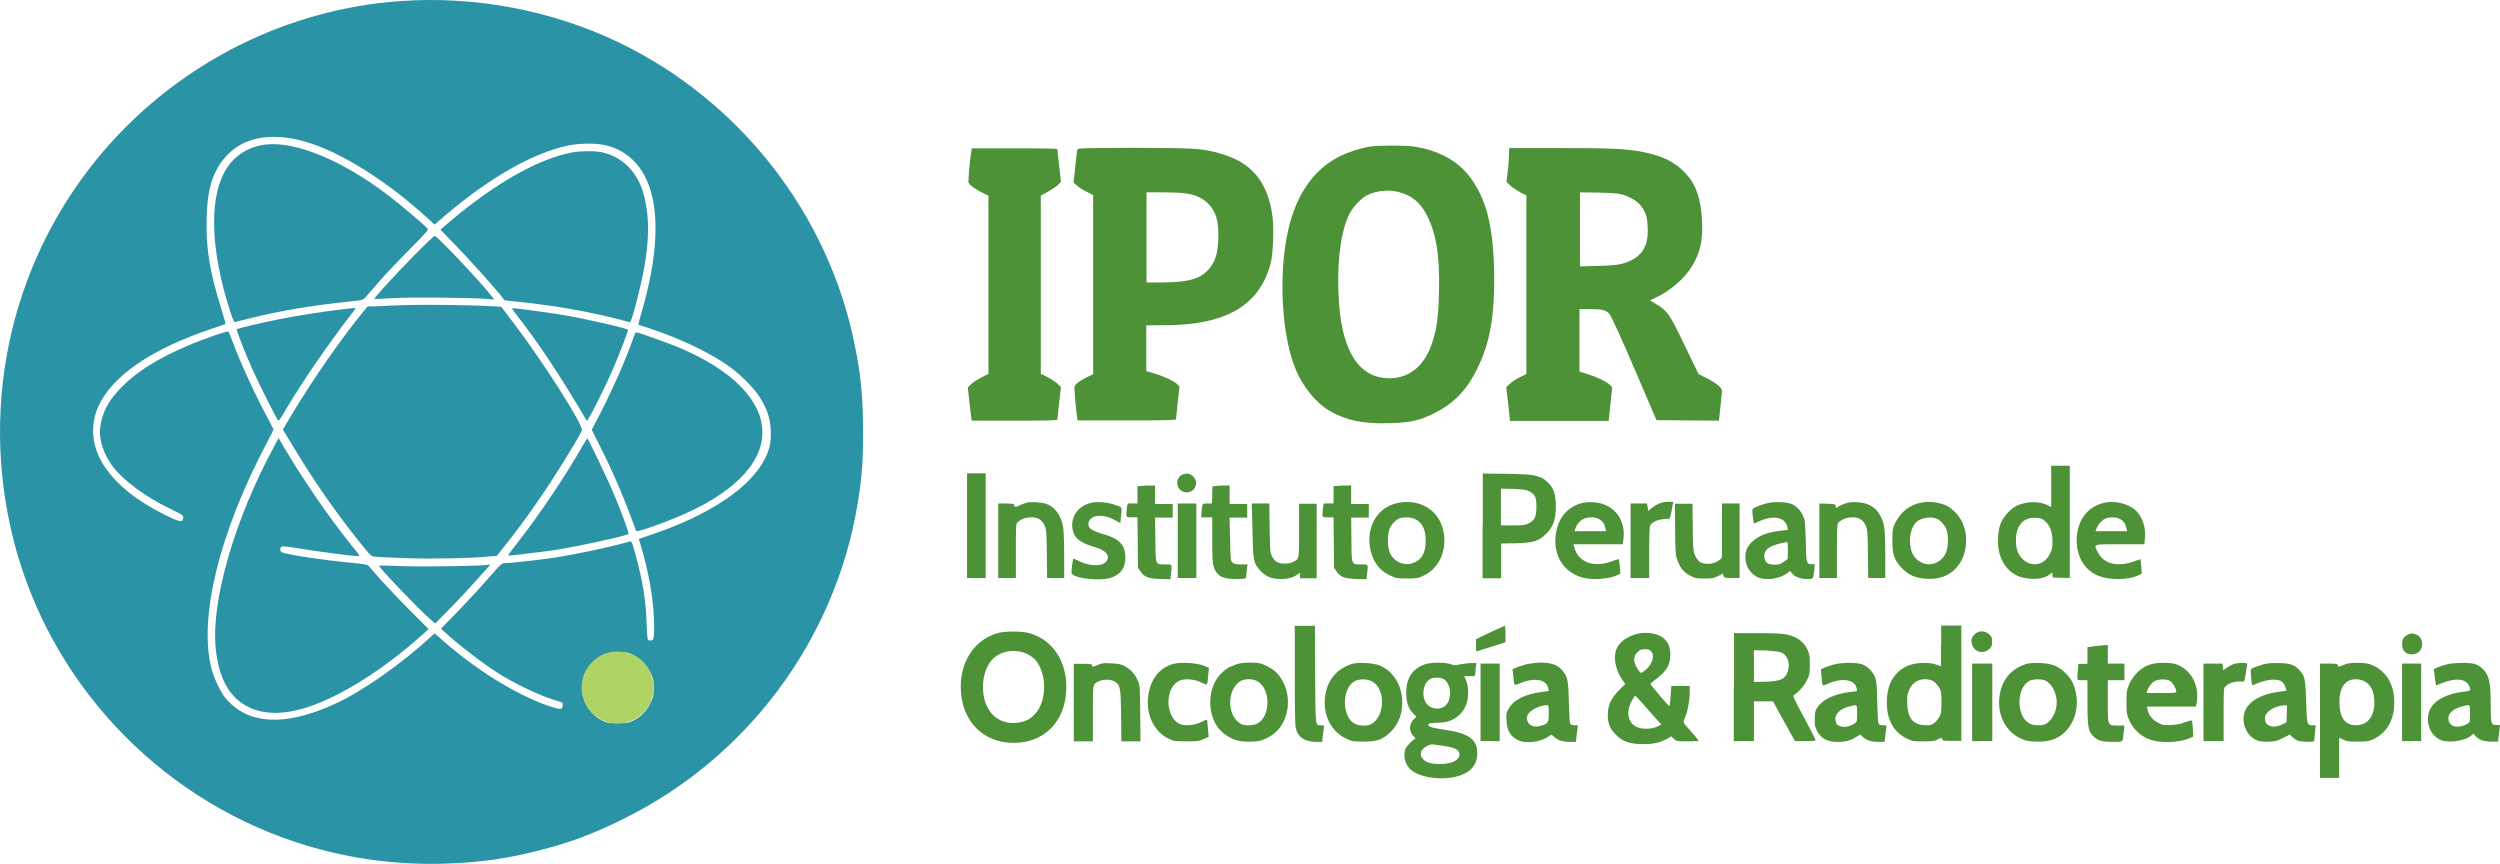
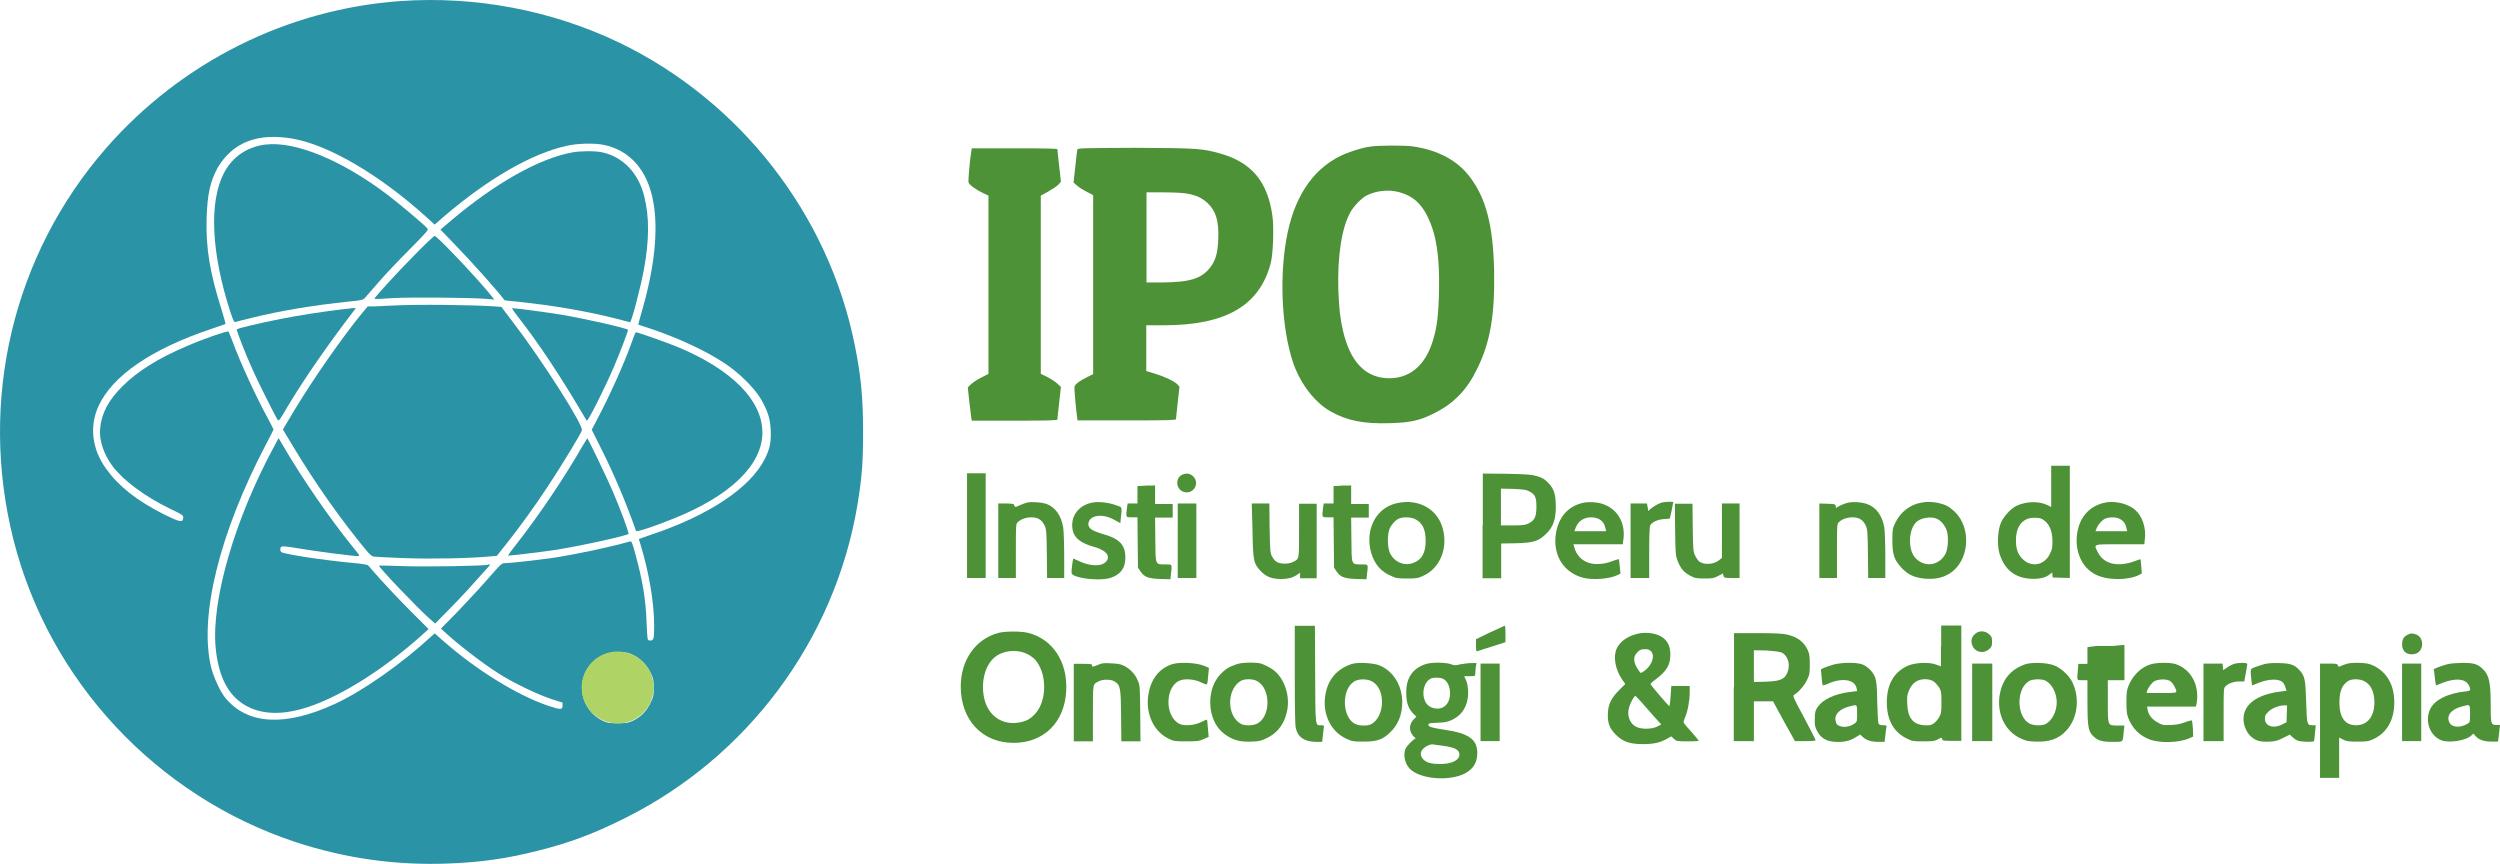
<svg xmlns="http://www.w3.org/2000/svg" xmlns:ns1="http://sodipodi.sourceforge.net/DTD/sodipodi-0.dtd" id="Capa_1" x="0px" y="0px" viewBox="0 0 993.178 343.185" xml:space="preserve" ns1:docname="89890c58fba0aac0ec0bcfe15ae24fa8.svg" width="993.178" height="343.185">
  <defs id="defs129" />
  <style type="text/css" id="style2"> .st0{fill:#2B93A6;} .st1{fill:#4D9237;} .st2{fill:#B0D366;} </style>
  <g id="g124" transform="translate(-21.422,-18.779)">
    <path class="st0" d="M 180.5,19.2 C 135.6,22.4 93.5,43.4 63.6,77.6 26.5,120.1 12.8,178 26.8,233.3 c 14.2,56.1 56.8,101.7 112,120 20.1,6.6 40.4,9.4 61.5,8.5 12.5,-0.5 22.8,-2 34.6,-5 12.5,-3.1 22.2,-6.7 34.4,-12.8 48.9,-24.2 83.6,-70.7 92.7,-124.3 1.8,-10.9 2.3,-16.8 2.3,-28.9 0,-13.9 -0.8,-22.6 -3.3,-34.9 -10.4,-52 -45.5,-97 -93.6,-120.2 -26.7,-12.8 -57,-18.6 -86.9,-16.5 z m -42.6,54.7 c 14.3,2.6 34.3,14.3 52.9,31.1 l 3.3,3 3.9,-3.4 c 17.7,-15.1 34.9,-24.9 48.6,-27.9 4.5,-1 10.8,-1.1 14.5,-0.4 10.6,2.1 17.7,10.2 19.9,22.9 2,11.3 0.4,26.1 -4.6,43.3 -0.8,2.8 -1.4,5.1 -1.4,5.2 0,0.1 2.2,0.8 4.7,1.6 11.1,3.7 22,8.8 29.3,13.6 5.9,3.8 12.1,10 14.7,14.4 2.7,4.7 3.7,7.7 3.9,12.4 0.2,4.7 -0.3,7.3 -2.3,11.3 -5.7,11.5 -22.3,22.6 -45.5,30.3 l -4.6,1.6 0.5,1.6 c 3.5,11.4 5.6,23.4 5.6,33.1 0,5.2 -0.2,5.8 -1.9,5.6 -0.8,-0.1 -0.8,-0.2 -1.1,-6.7 -0.3,-9.6 -1.6,-17.2 -4.6,-28.1 -1.2,-4.4 -1.4,-4.7 -2.1,-4.5 -8.1,2.3 -20.9,5 -29.8,6.4 -6.2,0.9 -17.6,2.2 -19.6,2.2 -1.5,0 -1.5,0 -7.2,6.5 -3.1,3.6 -8.6,9.4 -12,13 l -6.4,6.5 1.3,1.2 c 4.9,4.6 14.8,12.3 21.4,16.5 5.7,3.7 15.7,8.5 21.2,10.3 l 4.4,1.4 v 1.2 c 0,1.7 -0.8,1.7 -5.6,0.1 C 226.9,295 210.7,285 197.4,273.3 l -3.3,-2.9 -1,0.9 c -12.1,11.2 -27.8,22.2 -38.8,27.2 -19.6,9 -34.5,8.2 -43.3,-2.4 -2,-2.4 -4.5,-7.8 -5.6,-11.8 -5.1,-20.2 3.1,-53.6 21.8,-89.2 1.6,-3 2.9,-5.6 2.9,-5.7 0,-0.1 -1,-2 -2.1,-4.1 -4.8,-8.8 -11.2,-22.6 -14.2,-30.9 -0.8,-2 -1.5,-3.8 -1.6,-3.9 -0.4,-0.4 -10.2,3 -16.6,5.8 -11.3,4.8 -19.6,10 -25.5,15.9 -5.6,5.6 -8.3,10.6 -8.9,16.8 -0.5,4.6 1.5,10.5 5.1,15.2 4.2,5.5 12.8,11.9 22.5,16.6 5.4,2.6 5.5,2.7 5.4,3.8 -0.2,1.9 -1.4,1.6 -7.5,-1.4 C 75.6,217.6 68.5,211.9 63.5,204.9 57.9,197.1 56.9,188 60.6,180 c 5.6,-12 20.9,-22.5 44.6,-30.5 3.1,-1.1 5.7,-2 5.8,-2 0.1,-0.1 -0.6,-2.5 -1.5,-5.5 -4.7,-14.9 -6.3,-24.4 -6,-36.3 0.3,-9.8 1.4,-14.8 4.4,-20.3 6,-10.1 15.9,-14 30,-11.5 z M 273,279 c 2.9,1.4 5.4,4 6.9,7.1 1.1,2.2 1.2,2.8 1.2,5.9 0,3.3 -0.1,3.7 -1.4,6.3 -1.6,3.2 -3.7,5.3 -6.8,6.8 -1.8,0.8 -2.4,1 -6,1 -3.7,0 -4.2,-0.1 -6.1,-1 -8.9,-4.4 -11,-16.2 -4,-23.1 3.1,-3.1 6.1,-4.2 10.7,-4.1 2.8,0 3.7,0.2 5.5,1.1 z" id="path4" />
    <path class="st0" d="m 126.9,76.2 c -7.3,0.9 -13.2,4.9 -16.5,11.3 -6,11.5 -5.1,31.7 2.6,55.4 1.1,3.2 1.4,3.9 1.9,3.8 0.3,-0.1 3.3,-0.9 6.7,-1.7 11.3,-2.8 24.7,-5 38.2,-6.4 5.5,-0.5 5.9,-0.7 6.7,-1.6 0.5,-0.5 2.9,-3.4 5.5,-6.3 2.5,-2.9 8,-8.7 12.2,-12.9 7.3,-7.4 7.6,-7.7 6.9,-8.4 -1.2,-1.4 -11.2,-9.8 -15.4,-13 C 157.4,82.5 138.9,74.8 126.9,76.2 Z" id="path6" />
    <path class="st0" d="m 248.9,79.3 c -13.3,2.4 -30.8,12.3 -48.4,27.2 l -4.1,3.5 5.7,5.9 c 6.8,7 17.6,19.1 19.7,22.1 0,0.1 2.3,0.4 4.9,0.6 14.7,1.5 28.8,4 40,6.9 2.7,0.7 4.9,1.3 5,1.3 0.6,0 4.2,-13.8 5.5,-20.8 2.2,-11.9 2.2,-20.9 0.2,-29.1 -2.3,-9.4 -8.5,-15.8 -16.7,-17.6 -2.8,-0.6 -8.3,-0.6 -11.8,0 z" id="path8" />
    <path class="st0" d="m 186,120.2 c -7.1,7.2 -16.1,17 -15.8,17.3 0.1,0.1 3.4,0 7.4,-0.3 7.2,-0.4 30.1,-0.2 36.9,0.3 l 3.3,0.3 -1.1,-1.4 c -4.7,-6 -21.6,-23.9 -22.6,-23.9 -0.2,-0.1 -3.9,3.4 -8.1,7.7 z" id="path10" />
    <path class="st0" d="m 176.5,140.2 c -2.4,0.1 -5.4,0.3 -6.7,0.3 h -2.3 l -2,2.4 c -7.7,9.3 -19.8,26.6 -27.4,39.3 l -4.3,7.2 4.1,6.8 c 8.7,14.5 18.9,29 29.1,41.3 1.3,1.6 2.2,2.3 2.9,2.4 0.6,0.1 6.1,0.4 12.1,0.6 10.5,0.4 26.6,0.1 34.3,-0.7 l 2.5,-0.2 3.9,-4.9 c 5.6,-7.1 10.8,-14.3 16.3,-22.6 5.3,-8 13.3,-21.1 13.6,-22.4 0.5,-2.2 -15.8,-27.8 -27.6,-43.2 l -4.4,-5.8 -2.5,-0.2 c -9.2,-0.6 -31.1,-0.9 -41.6,-0.3 z" id="path12" />
    <path class="st0" d="m 157.1,141.7 c -8.3,1 -17.1,2.4 -24.3,3.8 -8.1,1.6 -16.8,3.7 -17.3,4.1 -0.3,0.2 3.4,9.7 6.3,16.1 2,4.6 9.1,18.6 9.8,19.7 0.6,0.8 0.7,0.7 3.9,-4.8 6.6,-11.1 16.1,-24.8 26.6,-38.5 l 0.7,-0.9 h -1.6 c -0.8,0.2 -2.7,0.3 -4.1,0.5 z" id="path14" />
    <path class="st0" d="m 227.1,144.5 c 8.3,10.6 16.7,23.2 27.4,41.4 0.4,0.6 7.3,-13.1 10.9,-21.6 2.4,-5.6 5.7,-14.3 5.5,-14.5 -0.7,-0.7 -17.5,-4.5 -26.5,-6 -5.4,-0.9 -18.1,-2.6 -19.5,-2.6 -0.2,0.1 0.8,1.5 2.2,3.3 z" id="path16" />
    <path class="st0" d="m 273.8,151.1 c -0.1,0.1 -0.9,2.2 -1.7,4.5 -3.2,8.7 -8.6,20.6 -13.3,29.5 l -2.3,4.4 4.1,8.2 c 5.1,10.2 9.7,21.2 13.5,32 0.2,0.5 6.7,-1.6 14.4,-4.7 23,-9.1 35.8,-21.5 35.8,-34.4 0,-12.6 -11.8,-24.7 -33,-33.7 -3.5,-1.5 -16.4,-6.1 -17.1,-6.1 -0.1,0 -0.3,0.1 -0.4,0.3 z" id="path18" />
    <path class="st0" d="m 130.5,195.8 c -15.8,29.1 -25.2,61.4 -23.4,80.4 1,10.1 4.2,17.3 9.7,21.4 6.1,4.6 14.2,5.6 24.2,2.9 13.7,-3.7 32.4,-15.2 48.9,-30.2 l 1.8,-1.6 -7.3,-7.3 c -4,-4 -9.3,-9.6 -11.8,-12.4 -2.5,-2.8 -4.7,-5.3 -4.9,-5.6 -0.2,-0.3 -2.9,-0.7 -6.3,-1 -11.9,-1.1 -27.3,-3.5 -28.2,-4.3 -0.6,-0.5 -0.6,-1.6 0,-2.1 0.4,-0.3 2,-0.2 7.2,0.7 6.6,1.1 21.1,3 23.1,3 1,0 1,-0.1 -1.9,-3.6 -9.4,-11.6 -20.4,-27.6 -28.4,-41.4 l -1.1,-1.9 z" id="path20" />
    <path class="st0" d="m 252.7,196.2 c -6.9,12.1 -17.3,27.5 -26,38.6 -2,2.5 -3.5,4.6 -3.5,4.7 0.2,0.1 11.6,-1.2 17.8,-2.1 9.5,-1.4 29.1,-5.7 30.1,-6.5 0.3,-0.3 -3.1,-9.7 -6.5,-17.5 -2.2,-5.1 -9.4,-20 -9.8,-20.5 -0.1,0 -1,1.5 -2.1,3.3 z" id="path22" />
    <path class="st0" d="m 215.4,243.1 c -0.5,0.5 -24.1,0.9 -33.2,0.6 -5.5,-0.2 -10.1,-0.3 -10.2,-0.2 -0.4,0.4 15.1,16.6 19.8,20.8 l 2.5,2.2 5.9,-6 c 4.9,-5 8.1,-8.5 15.4,-16.7 0.4,-0.4 0.5,-0.8 0.3,-0.8 -0.2,0 -0.4,0 -0.5,0.1 z" id="path24" />
    <path class="st1" d="m 565.9,77 c -3.7,0.5 -8.6,2.1 -12.1,3.8 -11.3,5.6 -18.6,16.9 -21.4,33.3 -3,17.3 -1.4,38.8 3.7,51.3 3,7.2 8.2,13.6 13.9,16.8 6.5,3.7 13.1,5 23.3,4.7 8.4,-0.2 12.1,-1 18.2,-4.1 7.5,-3.8 12.8,-9.2 16.8,-17.6 5.2,-10.5 7,-21.4 6.7,-38.9 -0.4,-17.9 -3.2,-28.8 -9.7,-37.3 -5,-6.6 -12.8,-10.7 -22.9,-12.1 -3.3,-0.4 -13.3,-0.4 -16.5,0.1 z m 11.3,18.1 c 5.3,1.4 8.7,4.3 11.4,9.8 3.4,7 4.8,15.5 4.5,29.5 -0.2,9.5 -0.8,14.6 -2.5,19.9 -3.1,10.1 -9.7,15.3 -18.6,14.7 -8.5,-0.6 -14.2,-6.8 -17,-18.6 -1.2,-5.2 -1.6,-8.9 -1.9,-16.6 -0.4,-13.3 1.4,-24.9 4.9,-30.9 1.4,-2.4 4.4,-5.5 6.4,-6.5 3.8,-1.9 8.7,-2.4 12.8,-1.3 z" id="path26" />
    <path class="st1" d="m 407.3,78.9 c -0.6,3.4 -1.3,11.7 -1.1,12.4 0.3,0.9 3,2.9 5.8,4.2 l 2.1,1 v 35.4 35.4 l -2.9,1.5 c -1.6,0.8 -3.4,2 -4.1,2.7 l -1.2,1.2 0.6,5.6 c 0.4,3.1 0.7,6 0.8,6.6 l 0.2,1 h 17 c 13.3,0 17,-0.1 17,-0.5 0,-0.2 0.3,-3.3 0.7,-6.7 l 0.7,-6.2 -1.5,-1.4 c -0.8,-0.7 -2.6,-1.9 -4,-2.6 l -2.5,-1.2 V 132 96.5 l 2.9,-1.6 c 1.6,-0.9 3.4,-2.1 4,-2.7 l 1.1,-1.2 -0.7,-6.2 c -0.4,-3.4 -0.7,-6.4 -0.7,-6.7 0,-0.3 -3.7,-0.4 -17,-0.4 h -17 z" id="path28" />
    <path class="st1" d="m 449.4,78.3 c -0.1,0.4 -0.5,3.4 -0.8,6.8 l -0.7,6.2 1.4,1.2 c 0.7,0.7 2.5,1.8 3.9,2.5 l 2.5,1.3 v 35.5 35.6 l -2.4,1.2 c -3,1.5 -4.8,2.8 -5,3.8 -0.2,0.6 0.7,10.5 1.1,12.6 l 0.1,0.8 H 469 c 15.4,0 19.6,-0.1 19.6,-0.5 0,-0.2 0.3,-3.2 0.7,-6.7 l 0.7,-6.2 -0.8,-0.9 c -1.1,-1.2 -5.1,-3.1 -9,-4.3 l -3.4,-1 v -9.1 -9.1 h 6.9 c 24.6,0 38,-7.7 42.5,-24.5 1,-3.5 1.4,-14.5 0.7,-19.1 -1.9,-13.5 -8.3,-21.1 -20.6,-24.6 -7.1,-2 -8.8,-2.2 -33.8,-2.3 -22,0.1 -23,0.1 -23.1,0.8 z m 43.7,17.4 c 3.7,0.7 5.8,1.7 8,3.7 3.4,3.2 4.6,7.2 4.3,14.5 -0.2,5.4 -1.1,8.4 -3.1,11 -3.5,4.6 -8.1,6 -19.4,6.1 h -6 V 113.1 95.2 h 6.7 c 4.3,0 7.7,0.2 9.5,0.5 z" id="path30" />
-     <path class="st1" d="m 620.7,84.3 -0.8,6.7 1.5,1.5 c 0.9,0.8 2.7,2 4,2.7 l 2.4,1.2 v 35.5 35.5 l -2.5,1.2 c -1.4,0.6 -3.1,1.8 -4,2.6 l -1.5,1.4 0.8,6.7 0.7,6.7 h 19.6 19.6 l 0.7,-6.7 0.7,-6.7 -1,-1 c -1.4,-1.3 -5,-3 -8.8,-4.2 l -3.2,-1 V 154 141.6 h 4.4 c 5,0 6.4,0.4 7.8,2.3 0.5,0.7 4.9,10.3 9.7,21.5 l 8.7,20.3 12.4,0.1 12.4,0.1 0.6,-5.6 c 0.4,-3.1 0.6,-6 0.6,-6.4 0,-1.1 -2.7,-3.3 -6.3,-5 l -3,-1.5 -5.5,-11.4 c -6.1,-12.7 -6.8,-13.7 -11.5,-16.5 l -2.3,-1.4 2.1,-1 c 6,-2.7 11.9,-7.9 14.8,-12.9 3.1,-5.4 4.1,-9.6 3.8,-17.3 -0.4,-9 -2.3,-14.8 -6.7,-19.4 -4,-4.3 -8.8,-6.7 -16.6,-8.3 -6.5,-1.3 -12.3,-1.6 -33.5,-1.6 H 621 Z m 46,12 c 3.2,1.1 5.7,2.8 7.1,4.9 1.6,2.4 2,3.8 2.2,8 0.4,8 -2.7,12.3 -10.3,14.4 -1.5,0.4 -4.5,0.7 -9.4,0.8 l -7.2,0.2 V 109.9 95.2 l 7.6,0.1 c 6.5,0.2 7.9,0.3 10,1 z" id="path32" />
    <path class="st1" d="m 836.3,212 v 8.2 l -1.6,-0.8 c -3.3,-1.6 -8.5,-1.5 -12.3,0.4 -2.3,1.1 -5.2,4.4 -6.2,7 -1.2,3.1 -1.4,8.7 -0.4,12 1.9,6.2 6.1,9.6 12.4,9.9 3.3,0.2 5.9,-0.4 7.6,-1.8 l 0.9,-0.7 0.1,1 0.1,1 3.4,0.1 3.4,0.1 v -22.3 -22.3 h -3.7 -3.7 z m -2.7,13.6 c 2.1,1.6 3.2,4.4 3.2,8.1 0,2.6 -0.1,3.3 -1,5.1 -2.3,4.8 -7.8,5.6 -11.3,1.6 -1.6,-1.8 -2.2,-3.8 -2.2,-7.1 0,-5.7 3,-9.1 7.7,-8.8 1.8,0 2.5,0.2 3.6,1.1 z" id="path34" />
    <path class="st1" d="m 405.6,227.6 v 20.8 h 3.7 3.7 v -20.8 -20.8 h -3.7 -3.7 z" id="path36" />
    <path class="st1" d="m 491.2,207.3 c -3.2,1.4 -2.6,6.3 0.9,7 3.6,0.7 5.9,-3.4 3.5,-6.1 -1.2,-1.3 -2.7,-1.6 -4.4,-0.9 z" id="path38" />
    <path class="st1" d="m 610.4,227.6 v 20.9 h 3.7 3.7 v -6.9 -6.9 l 5.8,-0.1 c 7.2,-0.2 9.1,-0.8 12.2,-3.9 2.7,-2.7 3.7,-5.6 3.7,-10.6 0,-4.8 -0.7,-7.2 -3,-9.5 -1.4,-1.4 -2.2,-2 -4.3,-2.6 -2.3,-0.7 -3.5,-0.8 -12.1,-1 l -9.6,-0.1 v 20.7 z m 18.4,-13.7 c 2.4,1.2 3,2.3 3,6.1 0,4.1 -0.7,5.5 -3.1,6.7 -1.4,0.7 -2.2,0.8 -6.3,0.8 h -4.7 v -7.3 -7.3 l 4.9,0.1 c 3.8,0.2 5.1,0.3 6.2,0.9 z" id="path40" />
    <path class="st1" d="m 475.2,211.8 -1.9,0.1 v 3.5 3.4 h -2 -1.9 l -0.3,1.9 c -0.4,3.7 -0.5,3.6 2,3.6 h 2.2 l 0.1,10 0.1,10 1,1.5 c 1.5,2.2 3,2.8 7.8,3 l 4.1,0.1 0.2,-2 c 0.5,-4.1 0.6,-3.9 -2.2,-3.9 -4.1,0 -3.9,0.4 -4,-9.8 l -0.1,-8.8 h 3.5 3.5 v -2.7 -2.7 h -3.5 -3.5 v -3.7 -3.7 l -1.5,0.1 c -1,-0.1 -2.6,0 -3.6,0.1 z" id="path42" />
-     <path class="st1" d="m 504.9,211.8 -1.8,0.2 -0.1,3.4 -0.1,3.4 H 501 c -2,0 -1.9,-0.2 -2.3,3.9 l -0.1,1.6 h 2.2 2.2 v 8.8 c 0,9.5 0.2,11 1.7,13.1 1.5,1.9 3.4,2.6 7.7,2.6 2,0 3.8,-0.1 3.9,-0.3 0.1,-0.1 0.3,-1.5 0.4,-2.9 L 517,243 h -2.5 c -1.9,0 -2.7,-0.1 -3.4,-0.7 -0.8,-0.7 -0.8,-0.8 -1,-9.3 l -0.2,-8.6 h 3.5 3.5 v -2.7 -2.7 h -3.5 -3.5 v -3.7 -3.7 l -1.5,0.1 c -1,-0.1 -2.5,0 -3.5,0.1 z" id="path44" />
    <path class="st1" d="m 553.1,211.8 -1.9,0.1 v 3.5 3.4 h -2 -1.9 l -0.3,1.9 c -0.4,3.7 -0.5,3.6 2,3.6 h 2.2 l 0.1,10 0.1,10 1,1.5 c 1.5,2.2 3,2.8 7.8,3 l 4.1,0.1 0.2,-2 c 0.5,-4.1 0.6,-3.9 -2.2,-3.9 -4.1,0 -3.9,0.4 -4,-9.8 l -0.1,-8.8 h 3.5 3.5 v -2.7 -2.7 h -3.5 -3.5 v -3.7 -3.7 l -1.5,0.1 c -1,-0.1 -2.6,0 -3.6,0.1 z" id="path46" />
    <path class="st1" d="m 429.2,218.5 c -0.7,0.2 -2,0.7 -2.9,1.1 -1.2,0.6 -1.5,0.7 -1.8,0.3 -0.2,-0.3 -0.3,-0.6 -0.3,-0.8 0,-0.1 -1.4,-0.3 -3.1,-0.3 H 418 v 14.8 14.8 h 3.5 3.5 v -10.7 c 0,-10.7 0,-10.8 0.8,-11.5 1.2,-1.2 3.3,-1.9 5.4,-1.9 2.6,0 4.1,1 5.2,3.2 0.7,1.6 0.8,2.4 0.9,11.3 l 0.1,9.6 h 3.4 3.4 v -8.9 c 0,-4.9 -0.2,-9.9 -0.4,-11.2 -0.8,-4.8 -3.2,-8.1 -6.8,-9.4 -2.1,-0.6 -6,-0.9 -7.8,-0.4 z" id="path48" />
    <path class="st1" d="m 455.1,218.5 c -5.7,1.2 -8.8,6.1 -7.4,11.4 0.8,2.8 3.2,4.6 7.9,6 4.4,1.2 6.4,2.9 5.9,4.8 -0.8,3.1 -6.1,3.5 -11.4,1 -1.2,-0.6 -2.2,-1 -2.3,-1 -0.1,0.1 -0.3,1.4 -0.5,3 -0.3,2.6 -0.3,2.9 0.3,3.4 2.3,1.6 10.5,2.4 14.5,1.4 4.3,-1.2 6.4,-3.9 6.4,-8.2 0,-5 -2.3,-7.5 -8.7,-9.3 -4.3,-1.2 -6,-2.3 -6,-3.9 0,-3.6 5.4,-4.6 10.3,-1.8 l 2.4,1.3 0.2,-2.1 c 0.5,-4.5 0.7,-4.2 -2.2,-5.1 -2.6,-1 -7.1,-1.5 -9.4,-0.9 z" id="path50" />
    <path class="st1" d="m 576.7,218.6 c -2.9,0.6 -5.3,1.9 -7.2,3.9 -4.4,4.6 -5.3,12.1 -2.4,18.4 1.4,3 3.5,5.1 6.6,6.5 2.3,1.1 2.7,1.2 6.7,1.2 3.8,0 4.4,-0.1 6.5,-1.1 6.8,-3.1 10,-11.4 7.5,-19.4 -2.3,-7.3 -9.6,-11.2 -17.7,-9.5 z m 6.9,6.4 c 3,1.5 4.2,4.1 4.2,8.8 0,4.9 -1.8,7.7 -5.5,8.8 -3.3,1 -6.9,-0.6 -8.6,-3.9 -1.2,-2.4 -1.2,-7.9 -0.1,-10.2 0.9,-1.7 2.4,-3.3 3.8,-3.8 1.6,-0.6 4.7,-0.5 6.2,0.3 z" id="path52" />
    <path class="st1" d="m 650,218.6 c -5.9,1.5 -9.5,5.8 -10.5,12.4 -1.2,8.4 3.1,15.2 10.8,17.3 4,1 10.6,0.5 13.8,-1.1 l 1.1,-0.6 -0.3,-2.8 c -0.1,-1.5 -0.3,-2.9 -0.4,-2.9 0,0 -1.3,0.3 -2.8,0.9 -3.8,1.4 -7.8,1.4 -10.3,0.1 -2.2,-1.1 -3.7,-2.9 -4.4,-5.2 l -0.5,-1.7 h 9.8 9.8 l 0.3,-2.3 c 0.7,-6.1 -2.3,-11.4 -7.5,-13.4 -2.3,-1.1 -6.5,-1.3 -8.9,-0.7 z m 6.7,6.4 c 1.4,0.8 2.2,2 2.5,3.6 l 0.3,1.2 h -6.3 -6.3 l 0.5,-1.4 c 1.1,-2.7 3.3,-4.1 6.2,-4.1 1.3,0 2.3,0.3 3.1,0.7 z" id="path54" />
    <path class="st1" d="m 681.7,218.4 c -1.4,0.4 -3.1,1.4 -4.4,2.4 l -1.1,1 -0.2,-1.5 -0.3,-1.5 h -3.2 -3.3 v 14.8 14.8 h 3.7 3.7 v -10.1 c 0,-5.9 0.1,-10.3 0.4,-10.8 0.7,-1.3 2.9,-2.3 5.4,-2.5 l 2.4,-0.2 0.7,-3.1 c 0.3,-1.7 0.6,-3.2 0.7,-3.4 -0.2,-0.3 -3.3,-0.2 -4.5,0.1 z" id="path56" />
-     <path class="st1" d="m 723.9,218.6 c -2.4,0.5 -5.2,1.6 -6,2.2 -0.5,0.4 -0.4,1.3 0.1,4.9 l 0.2,1.1 2,-0.9 c 5.7,-2.6 10.5,-1.7 11.3,2.3 l 0.2,1.1 -3.5,0.4 c -4.9,0.6 -8.3,2 -10.7,4.3 -2.7,2.6 -3.3,5.3 -2.2,9.2 0.7,2.2 3,4.6 5.2,5.2 3.4,1 7.9,0.2 10.6,-1.7 l 1.5,-1.1 0.7,0.9 c 1,1.4 3.4,2.3 6,2.3 2.6,0 2.4,0.2 2.9,-3.8 l 0.2,-2.1 h -1.2 c -2.2,0 -2.2,-0.3 -2.4,-9.3 -0.2,-7.3 -0.3,-8.3 -1.1,-9.9 -1,-2.2 -2.6,-3.9 -4.5,-4.7 -2,-0.8 -6.6,-1 -9.3,-0.4 z m 7.8,18.9 -0.1,3.4 -1.6,1.1 c -1.3,0.9 -1.9,1.1 -3.7,1.1 -2.5,0 -3.5,-0.7 -3.9,-2.7 -0.6,-3.3 2.2,-5.2 9.1,-6.3 0.1,0.1 0.2,1.6 0.2,3.4 z" id="path58" />
    <path class="st1" d="m 755.1,218.6 c -0.9,0.3 -2.3,0.8 -3,1.2 l -1.3,0.8 -0.1,-0.8 c -0.1,-0.7 -0.3,-0.8 -3.3,-0.9 l -3.2,-0.1 v 14.8 14.8 h 3.5 3.5 v -10.7 c 0,-10.7 0,-10.8 0.8,-11.5 1.2,-1.2 3.3,-1.9 5.4,-1.9 2.6,0 4.1,1 5.2,3.2 0.7,1.6 0.8,2.4 0.9,11.3 l 0.1,9.6 h 3.4 3.4 v -8.9 c 0,-4.9 -0.2,-9.9 -0.4,-11.2 -0.8,-4.7 -3.3,-8.1 -6.9,-9.3 -2.2,-0.8 -6,-1 -8,-0.4 z" id="path60" />
    <path class="st1" d="m 784.5,218.5 c -4.4,0.8 -8.1,3.8 -10.1,7.9 -1.1,2.3 -1.2,2.6 -1.2,7 0,5.6 0.7,7.7 3.5,10.8 2.7,3 5.6,4.2 9.9,4.5 4,0.2 6.7,-0.4 9.5,-2.2 7.7,-4.9 8.7,-18 1.8,-24.5 -2.2,-2 -3.4,-2.7 -6.4,-3.4 -2.4,-0.5 -4.6,-0.6 -7,-0.1 z m 6.2,6.3 c 1.8,0.7 3.4,2.7 4.1,4.7 0.8,2.5 0.6,7.2 -0.5,9.3 -1.9,3.6 -5.9,5.1 -9.4,3.5 -3.2,-1.5 -4.6,-4.2 -4.7,-8.6 0,-3 0.8,-5.6 2.3,-7.3 1.6,-1.8 5.8,-2.6 8.2,-1.6 z" id="path62" />
    <path class="st1" d="m 857,218.6 c -5.8,1.5 -9.5,5.9 -10.4,12.2 -1,7 1.9,13.5 7.3,16.2 4.6,2.4 12.9,2.4 17.3,0.2 l 1.1,-0.6 -0.2,-2.7 c -0.1,-1.5 -0.3,-2.8 -0.3,-2.9 -0.1,-0.1 -1,0.2 -2,0.6 -6.8,2.6 -12.5,1.4 -14.9,-3.3 -1.8,-3.5 -2.3,-3.3 8.7,-3.3 h 9.7 l 0.2,-2 c 0.6,-4.5 -1,-9.2 -3.9,-11.7 -3,-2.6 -8.6,-3.8 -12.6,-2.7 z m 6.7,6.4 c 1.4,0.8 2.2,2 2.5,3.6 l 0.3,1.2 h -6.3 -6.3 l 0.4,-1 c 0.6,-1.6 2,-3.2 3.3,-3.9 1.7,-0.8 4.6,-0.8 6.1,0.1 z" id="path64" />
    <path class="st1" d="m 489.3,233.6 v 14.8 h 3.7 3.7 v -14.8 -14.8 h -3.7 -3.7 z" id="path66" />
    <path class="st1" d="m 519,229.3 c 0.2,12.5 0.4,13.3 3.4,16.5 2.2,2.2 4.4,3 8,3 2.7,0 4.5,-0.5 6.2,-1.6 l 1.3,-0.9 v 1.1 1.1 h 3.3 3.3 v -14.8 -14.8 h -3.5 -3.5 v 10.7 c 0,11.9 0.1,11.2 -2.6,12.5 -1.6,0.8 -4.6,0.8 -6.1,0 -0.7,-0.3 -1.5,-1.3 -2,-2.2 -0.8,-1.5 -0.8,-2 -1,-11.3 l -0.1,-9.8 h -3.5 -3.5 z" id="path68" />
    <path class="st1" d="m 686.9,229.1 c 0.1,9.5 0.2,10.5 1,12.5 1.1,2.9 2.4,4.5 5,5.9 1.9,1 2.4,1.1 5.7,1.1 3.1,0 3.7,-0.1 5.4,-1 l 1.9,-1 0.2,0.9 c 0.2,0.8 0.4,0.9 3.3,0.9 h 3.1 v -14.8 -14.8 h -3.5 -3.5 v 10.8 10.8 l -1.1,0.9 c -2.1,1.8 -6.3,2 -8.1,0.4 -0.4,-0.4 -1.1,-1.4 -1.5,-2.3 -0.7,-1.5 -0.8,-2.5 -0.9,-11.1 l -0.1,-9.4 h -3.5 -3.5 z" id="path70" />
    <path class="st1" d="m 535.8,286.9 c 0,12.1 0.1,20.1 0.4,21.1 0.8,3.7 3.5,5.4 7.9,5.5 h 2.6 l 0.2,-2.1 c 0.1,-1.1 0.3,-2.6 0.4,-3.3 0.2,-1.1 0.1,-1.2 -1,-1.2 -2.4,0 -2.3,1.2 -2.4,-20.1 l -0.1,-19.4 h -4 -4 z" id="path72" />
    <path class="st1" d="m 613.2,270.1 -5.4,2.6 v 2.5 c 0,2.1 0.1,2.5 0.5,2.3 0.3,-0.1 2.9,-1 5.9,-1.9 l 5.3,-1.7 v -3.3 c 0,-2.4 -0.1,-3.3 -0.4,-3.2 -0.3,0.1 -2.9,1.3 -5.9,2.7 z" id="path74" />
    <path class="st1" d="m 792.5,275.5 v 8 l -1.9,-0.7 c -2.9,-1.1 -8.4,-0.8 -11.4,0.5 -5.5,2.6 -8.2,7.4 -8.2,14.6 0,7 2.8,11.9 8.2,14.4 2,1 2.6,1 6.4,1 3.7,0 4.4,-0.1 5.7,-0.8 1.5,-0.8 1.5,-0.8 1.7,-0.1 0.2,0.7 0.5,0.7 3.9,0.7 h 3.7 v -22.9 -22.9 h -4 -4 v 8.2 z m -2.9,14 c 0.7,0.4 1.6,1.6 2.2,2.4 0.8,1.5 0.9,2 0.9,5.9 0,3.8 -0.1,4.4 -0.9,5.9 -0.5,0.9 -1.5,2 -2.2,2.5 -1.1,0.7 -1.6,0.8 -3.7,0.7 -4.5,-0.3 -6.6,-2.9 -6.8,-8.6 -0.1,-2.8 0,-3.6 0.7,-5.2 1.3,-3.1 3.4,-4.5 6.6,-4.5 1.4,0.1 2.3,0.3 3.2,0.9 z" id="path76" />
    <path class="st1" d="m 418.1,270.2 c -9.1,2.4 -15,10.8 -15,21.3 0,13.3 8.5,22.4 21,22.4 12,0 20.3,-8.2 20.9,-20.7 0.6,-11.4 -5.3,-20.5 -15.1,-23 -2.8,-0.7 -9.1,-0.7 -11.8,0 z m 11.4,8.4 c 1.1,0.5 2.6,1.6 3.2,2.3 4.7,5.4 4.7,16.1 0.1,21.3 -2,2.2 -3.6,3.1 -6.5,3.6 -6.8,1.2 -12.4,-2.7 -13.9,-9.7 -1.4,-6.5 0.4,-13.2 4.3,-16.3 3.3,-2.7 8.8,-3.2 12.8,-1.2 z" id="path78" />
    <path class="st1" d="m 806.1,270.6 c -1.4,1.1 -1.8,2.7 -1.2,4.4 1,2.9 4.4,3.7 6.7,1.7 1.1,-1 1.2,-1.3 1.2,-3 0,-1.7 -0.1,-2 -1.2,-3 -1.6,-1.4 -4,-1.5 -5.5,-0.1 z" id="path80" />
    <path class="st1" d="m 672.7,270.4 c -4.2,0.8 -7.6,3 -9,6 -1.5,3.3 -0.6,8.3 2.2,12.4 l 1.2,1.7 -2.3,2.3 c -3.1,3.1 -4.4,5.5 -4.6,9.1 -0.2,4 0.5,6.1 3.2,8.8 2.7,2.7 5.4,3.7 10.8,3.7 4.1,0 6.9,-0.6 9.6,-2.2 l 1.6,-0.9 1,1 c 1,0.9 1.1,1 5.4,1 2.4,0 4.5,-0.1 4.5,-0.2 0,-0.1 -1.2,-1.6 -2.6,-3.2 -1.5,-1.6 -2.9,-3.3 -3.1,-3.6 -0.5,-0.5 -0.4,-0.8 0.2,-2.4 1.1,-2.4 1.9,-6.9 1.9,-10 v -2.6 h -3.7 -3.6 l -0.3,4 c -0.1,2.2 -0.4,4 -0.5,4 -0.3,0 -7.5,-8.4 -7.5,-8.8 0,-0.1 1,-1.1 2.3,-2 4.1,-3.1 5.6,-5.6 5.6,-9.6 0,-3 -0.8,-5 -2.7,-6.6 -2.2,-1.8 -6.1,-2.5 -9.6,-1.9 z m 4.5,7 c 1.8,1.6 0.7,5.3 -2.1,7.6 -0.8,0.6 -1.6,1.1 -1.8,1.1 -0.2,0 -0.9,-0.9 -1.5,-1.9 -1.6,-2.7 -1.5,-4.7 0.1,-6.3 1,-1 1.5,-1.2 2.8,-1.2 1.1,-0.1 1.9,0.1 2.5,0.7 z m -3.7,20.3 c 1.2,1.4 3.4,3.9 5,5.7 l 2.9,3.2 -1.6,0.8 c -2,1.1 -6.4,1.2 -8.4,0.1 -2.6,-1.3 -3.8,-4.6 -2.7,-8 0.5,-1.7 2,-4.3 2.4,-4.3 0.1,0.1 1.2,1.1 2.4,2.5 z" id="path82" />
    <path class="st1" d="m 710.2,291.8 v 21.4 h 4 4 v -7.9 -7.9 h 3.8 3.8 l 4.3,7.9 4.4,7.9 h 4.1 c 2.8,0 4.1,-0.1 4.1,-0.4 0,-0.2 -2.1,-4.3 -4.6,-9 -4.2,-7.8 -4.6,-8.6 -3.9,-9 1.7,-1 3.9,-3.5 5,-5.7 1.1,-2.2 1.2,-2.6 1.2,-6.3 0,-3.2 -0.1,-4.1 -0.8,-5.7 -1.5,-3.3 -4,-5.2 -8.1,-6.2 -1.8,-0.4 -4.6,-0.6 -11.8,-0.6 h -9.4 v 21.5 z m 19.2,-13.7 c 2.5,1.4 3.4,5 2,8.1 -1.1,2.5 -2.9,3.2 -8.7,3.4 l -4.5,0.1 v -6.3 -6.3 l 5,0.1 c 3.9,0.3 5.3,0.5 6.2,0.9 z" id="path84" />
    <path class="st1" d="m 978,270.9 c -1.6,0.7 -2.3,1.9 -2.3,3.9 0,2.8 2,4.4 4.9,3.8 3.9,-0.7 4.2,-6.8 0.3,-7.9 -1.7,-0.4 -1.5,-0.4 -2.9,0.2 z" id="path86" />
-     <path class="st1" d="m 854.3,275.4 c -0.7,0.1 -1.8,0.2 -2.4,0.3 l -1.2,0.2 v 3.3 3.3 h -1.8 -1.8 l -0.2,2.4 c -0.4,4.4 -0.5,4.1 1.8,4.1 h 2 v 8.4 c 0,9.5 0.3,11.6 1.9,13.4 1.9,2.1 3.5,2.7 8,2.7 4.5,0 4.1,0.3 4.5,-3.9 l 0.3,-2.6 h -2.7 c -4,0 -3.9,0.3 -3.9,-9.8 V 289 h 3.3 3.3 v -3.3 -3.3 h -3.3 -3.3 v -3.7 -3.7 l -1.5,0.1 c -1.1,0.1 -2.4,0.2 -3,0.3 z" id="path88" />
+     <path class="st1" d="m 854.3,275.4 c -0.7,0.1 -1.8,0.2 -2.4,0.3 l -1.2,0.2 v 3.3 3.3 h -1.8 -1.8 l -0.2,2.4 c -0.4,4.4 -0.5,4.1 1.8,4.1 h 2 v 8.4 c 0,9.5 0.3,11.6 1.9,13.4 1.9,2.1 3.5,2.7 8,2.7 4.5,0 4.1,0.3 4.5,-3.9 l 0.3,-2.6 h -2.7 c -4,0 -3.9,0.3 -3.9,-9.8 V 289 h 3.3 3.3 v -3.3 -3.3 v -3.7 -3.7 l -1.5,0.1 c -1.1,0.1 -2.4,0.2 -3,0.3 z" id="path88" />
    <path class="st1" d="m 457.4,283 c -2,0.8 -2.1,0.8 -2.1,0.2 0,-0.6 -0.3,-0.7 -3.7,-0.7 H 448 v 15.4 15.4 h 3.8 3.8 v -11.1 c 0,-12.3 -0.1,-11.5 2.4,-12.8 1.6,-0.8 4.8,-0.8 6.2,0.1 2.3,1.4 2.5,2.4 2.6,13.6 l 0.1,10.2 h 3.8 3.8 l -0.1,-11.1 c -0.1,-10.5 -0.1,-11.2 -1,-13.1 -1,-2.5 -3,-4.6 -5.4,-5.8 -1.4,-0.7 -2.5,-0.9 -5.3,-1 -2.7,-0.2 -3.5,-0.1 -5.3,0.7 z" id="path90" />
    <path class="st1" d="m 486.9,282.7 c -5.2,1.8 -8.3,6 -9.3,12.2 -1.1,7.4 2.1,14.4 8,17.3 2,1 2.4,1.1 7.1,1.1 4.4,0 5.1,-0.1 6.9,-0.9 l 2,-0.9 -0.3,-3.3 c -0.1,-1.8 -0.3,-3.4 -0.4,-3.5 -0.1,-0.1 -1.1,0.3 -2.2,0.9 -2.8,1.4 -6.9,1.7 -8.8,0.7 -6,-3.1 -5.6,-15.3 0.6,-17.3 2.1,-0.7 5.9,-0.3 8.1,0.9 1.1,0.5 2.1,0.9 2.3,0.7 0.2,-0.2 0.4,-1.7 0.5,-3.4 l 0.3,-3.1 -1.9,-0.8 c -3.1,-1.3 -10.1,-1.6 -12.9,-0.6 z" id="path92" />
    <path class="st1" d="m 512.3,282.8 c -2.7,0.9 -4.2,1.9 -6.1,3.9 -3.5,3.8 -4.8,9.7 -3.5,15.4 1,4 2.9,6.9 6.2,9 2.8,1.8 5.5,2.5 9.7,2.3 3.2,-0.1 3.8,-0.3 6.3,-1.5 4.4,-2.2 7.1,-6 8,-11.5 0.5,-3.4 0,-7 -1.5,-10.2 -1.6,-3.3 -3.3,-5.1 -6.5,-6.7 -2.6,-1.3 -3,-1.4 -6.7,-1.5 -3,0.1 -4.3,0.2 -5.9,0.8 z m 8.4,6.5 c 5.8,2.9 5.6,14.7 -0.2,17.1 -1.6,0.7 -4.7,0.7 -6,0 -5.7,-3 -5.9,-13.6 -0.2,-17.1 1.5,-0.9 4.8,-0.9 6.4,0 z" id="path94" />
    <path class="st1" d="m 558.3,282.6 c -5.9,2 -9.5,6.3 -10.4,12.6 -1.1,7.3 2.2,14.2 8.3,17 2.3,1.1 2.7,1.2 6.8,1.2 5.3,0 7.6,-0.7 10.5,-3.5 3.3,-3 5,-7.2 5,-12.1 0,-6.7 -3.6,-12.5 -9.1,-14.7 -2.5,-1 -8.8,-1.3 -11.1,-0.5 z m 8.4,7 c 5.3,3.1 4.9,14 -0.6,16.9 -1.3,0.7 -4.4,0.7 -6,0 -5.8,-2.4 -5.9,-14.7 -0.1,-17.3 1.9,-0.8 4.9,-0.7 6.7,0.4 z" id="path96" />
    <path class="st1" d="m 587.5,282.7 c -5.2,1.8 -7.7,5.9 -7.4,12.1 0.1,3.5 1,5.7 2.9,7.6 l 1.1,1.1 -1.1,1.1 c -1.9,1.9 -1.9,4.8 0,6.7 0.6,0.5 0.9,1 0.7,1 -0.7,0 -3.4,2.8 -3.9,3.9 -1,2.5 -0.3,5.8 1.6,7.9 4,4.2 15.5,5.2 21.9,2 3.4,-1.8 5,-4.3 5,-8.2 0,-5.4 -3.4,-7.8 -12.9,-9.2 -5.3,-0.8 -6.7,-1.2 -6.5,-2.1 0.1,-0.5 0.7,-0.6 3.6,-0.7 2.9,-0.1 3.8,-0.3 5.5,-1 3.7,-1.7 5.8,-4.5 6.5,-8.6 0.4,-2.5 0.1,-6 -0.9,-7.8 l -0.5,-1.1 h 2.2 c 2,0 2.2,0 2.2,-0.9 0,-0.5 0.1,-1.6 0.2,-2.6 l 0.3,-1.7 h -2.2 c -1.2,0 -3.1,0.3 -4.3,0.5 -2,0.5 -2.3,0.5 -4.1,-0.2 -2.6,-0.6 -7.3,-0.7 -9.9,0.2 z m 7.5,5.9 c 3.1,1.9 3.4,8.4 0.4,10.7 -2.4,1.9 -6.5,1 -7.8,-1.9 -1.6,-3.4 -0.4,-7.9 2.4,-9.1 1.3,-0.5 3.9,-0.4 5,0.3 z m -0.7,26.4 c 5.2,0.7 6.9,1.6 6.9,3.6 0,2.2 -3.1,3.7 -7.6,3.7 -3.5,0 -5.4,-0.5 -6.7,-1.8 -1.2,-1.2 -1.4,-2.7 -0.4,-3.9 0.8,-1.1 3.1,-2.3 4.2,-2.1 0.4,0.1 2.1,0.3 3.6,0.5 z" id="path98" />
-     <path class="st1" d="m 627.3,282.8 c -1.4,0.4 -3.1,1 -3.8,1.3 l -1.2,0.6 0.3,2.6 c 0.4,4.1 0.3,4 2.5,3 5.7,-2.5 10.7,-1.7 11.4,1.9 l 0.2,1.1 -3.1,0.4 c -6.4,0.9 -10.8,3.1 -12.7,6.4 -1.1,1.8 -1.1,2.1 -1,4.9 0.2,4.1 1.6,6.4 4.8,7.9 3,1.4 8.7,0.7 11.7,-1.4 l 1.4,-0.9 1,0.9 c 1.5,1.4 3.4,2 6.2,2 h 2.5 l 0.2,-1.9 c 0.1,-1 0.3,-2.5 0.4,-3.3 l 0.2,-1.4 H 647 c -1,0 -1.6,-0.2 -1.8,-0.7 -0.2,-0.3 -0.4,-4.2 -0.5,-8.5 -0.2,-8.8 -0.5,-10.1 -2.7,-12.7 -1.8,-2.1 -4.4,-3 -8.7,-3 -2.1,0.1 -4.4,0.4 -6,0.8 z m 9.4,19.3 c 0,3.8 -0.3,4.2 -3.1,5 -2.3,0.7 -4.3,0.2 -5.1,-1.3 -0.7,-1.3 -0.7,-2 0,-3.3 0.9,-1.7 4.6,-3.5 7.4,-3.6 0.7,0 0.8,0.1 0.8,3.2 z" id="path100" />
    <path class="st1" d="m 749.8,282.8 c -1.4,0.4 -3.1,1 -3.8,1.3 l -1.2,0.6 0.3,3 c 0.1,1.6 0.3,3.1 0.4,3.3 0.1,0.1 1.1,-0.1 2.1,-0.6 5.6,-2.5 10.7,-1.7 11.4,1.8 l 0.2,1.1 -3.1,0.4 c -6,0.8 -10.6,3 -12.6,6 -0.9,1.3 -1.1,2 -1.1,4.5 -0.1,2.7 0,3.1 0.9,5 1.5,2.8 3.7,4.1 7.2,4.3 3.3,0.2 5.9,-0.4 8.1,-1.8 l 1.8,-1.1 1,0.9 c 1.5,1.4 3.4,2 6.2,2 h 2.5 l 0.3,-2.3 c 0.1,-1.2 0.3,-2.7 0.4,-3.3 0.2,-1 0.1,-1 -1.3,-1 -1,0 -1.6,-0.2 -1.8,-0.7 -0.2,-0.3 -0.4,-4.2 -0.5,-8.5 -0.1,-6.3 -0.3,-8.2 -0.8,-9.7 -0.9,-2.4 -3.2,-4.7 -5.5,-5.4 -2.5,-0.7 -7.7,-0.7 -11.1,0.2 z m 9.4,19.4 c 0,3.1 0,3.3 -1,4 -1.5,1.1 -3.7,1.6 -5.3,1.2 -1.6,-0.4 -2.1,-1 -2.3,-2.6 -0.4,-2.3 1.9,-4.5 5.6,-5.4 3.1,-0.8 3,-0.9 3,2.8 z" id="path102" />
    <path class="st1" d="m 825.9,282.7 c -5.8,2.1 -9.1,6.1 -10.1,12.4 -1.1,7.3 2.2,14.2 8.3,17 2.1,1 3,1.2 6,1.3 5.5,0.2 9.3,-1.1 12.3,-4.5 4.6,-5 5.4,-13.4 2,-19.7 -1.4,-2.4 -4.4,-5.2 -7,-6.1 -2.8,-1.1 -8.9,-1.3 -11.5,-0.4 z m 8.2,6.5 c 2.6,1.4 4.4,5 4.4,8.6 0,3.7 -1.9,7.3 -4.4,8.6 -1.3,0.7 -4.4,0.7 -6,0 -5.8,-2.4 -5.9,-14.7 -0.1,-17.3 1.6,-0.6 4.8,-0.6 6.1,0.1 z" id="path104" />
    <path class="st1" d="m 875.8,282.7 c -3.8,1.1 -7.2,4.5 -8.8,8.6 -0.7,1.7 -0.8,2.7 -0.8,6.4 0,3.7 0.1,4.7 0.8,6.5 1.6,4 4.4,6.8 8.3,8.3 4.1,1.6 11.7,1.4 15.8,-0.4 l 1.6,-0.7 -0.1,-3.1 c -0.1,-1.7 -0.3,-3.2 -0.4,-3.3 -0.1,-0.1 -1.4,0.2 -2.7,0.7 -1.7,0.7 -3.5,1 -5.6,1.1 -2.9,0.1 -3.3,0.1 -5.1,-0.9 -2.2,-1.1 -3.9,-3.1 -4.2,-5.2 l -0.2,-1.2 h 9.7 9.7 l 0.3,-1.4 c 1.2,-7.3 -2.4,-13.7 -8.7,-15.6 -2.5,-0.6 -7.4,-0.5 -9.6,0.2 z m 7.7,6.6 c 1.1,0.7 2.5,3.1 2.5,4.2 0,0.5 -0.6,0.6 -5.9,0.6 h -5.9 l 0.2,-0.8 c 0.5,-1.5 1.9,-3.4 3.1,-4 1.8,-0.8 4.7,-0.8 6,0 z" id="path106" />
    <path class="st1" d="m 908.7,282.6 c -0.7,0.3 -2,0.9 -2.7,1.5 l -1.4,0.9 -0.1,-1.3 -0.1,-1.3 h -3.8 -3.8 v 15.4 15.4 h 4 4 v -10.5 c 0,-10.5 0,-10.6 0.8,-11.3 1.2,-1.2 3.3,-1.9 5.5,-1.9 h 1.9 l 0.6,-3.2 c 0.3,-1.8 0.6,-3.4 0.6,-3.7 0,-0.7 -3.8,-0.6 -5.5,0 z" id="path108" />
    <path class="st1" d="m 921,282.6 c -1,0.3 -2.6,0.8 -3.7,1.2 -2,0.8 -1.9,0.5 -1.5,4.9 l 0.3,2.4 2.2,-0.9 c 4.2,-1.7 8.2,-1.9 9.8,-0.5 0.4,0.3 1,1.2 1.2,2 l 0.5,1.5 -3.1,0.4 c -9,1.3 -14,5.2 -14,10.8 0,2.5 1.1,5.2 2.8,6.8 2,1.9 3.8,2.4 7.6,2.2 2.3,-0.1 3.3,-0.4 5.4,-1.5 l 2.6,-1.3 0.9,0.9 c 0.5,0.5 1.5,1.2 2.2,1.5 1.3,0.5 6.2,0.7 6.5,0.2 0.1,-0.1 0.3,-1.6 0.4,-3.3 l 0.3,-3 h -1.3 c -2.2,0 -2.2,-0.3 -2.5,-9.3 -0.3,-8.9 -0.5,-10 -2.4,-12.3 -2.1,-2.4 -3.7,-3 -8.3,-3.1 -2.7,-0.1 -4.7,0.1 -5.9,0.4 z m 8.9,19.7 -0.1,3.4 -1.6,0.8 c -3.5,1.9 -7,0.8 -7,-2.2 0,-1.2 0.2,-1.7 1.4,-2.8 1.4,-1.4 4.2,-2.5 6.4,-2.5 h 1 z" id="path110" />
    <path class="st1" d="m 952.5,282.9 c -2,0.9 -2.1,0.9 -2.3,0.2 -0.2,-0.6 -0.6,-0.7 -3.7,-0.7 h -3.4 v 22.7 22.7 h 3.8 3.8 v -8 -8 l 1.6,0.8 c 1.3,0.7 2.2,0.8 5.7,0.8 3.8,0 4.4,-0.1 6.3,-1 5.4,-2.5 8.3,-7.6 8.3,-14.6 0,-6.9 -2.9,-12 -8.3,-14.6 -1.8,-0.8 -2.7,-1 -5.9,-1.1 -3.3,0 -4,0.1 -5.9,0.8 z m 8.2,6.5 c 2.6,1.3 4,4.3 4,8.4 0,5.7 -2.8,9.1 -7.3,9.1 -4.4,0 -6.6,-3.1 -6.6,-9.1 0,-4.4 1.1,-7 3.5,-8.5 1.5,-0.9 4.5,-0.9 6.4,0.1 z" id="path112" />
    <path class="st1" d="m 993.9,282.6 c -1.1,0.3 -2.8,0.8 -3.8,1.2 l -1.8,0.8 0.3,2.3 c 0.1,1.2 0.3,2.7 0.4,3.2 l 0.2,1 2.2,-0.9 c 5.4,-2.2 9.5,-1.8 10.8,0.8 1,2 0.8,2.3 -1.7,2.5 -6.8,0.8 -11.8,3.3 -13.6,6.9 -2.3,4.7 -0.2,10.8 4.5,12.5 3.2,1.2 10.1,0 12,-2.1 0.6,-0.7 0.6,-0.7 1.4,0.3 1.2,1.5 3.4,2.3 6.4,2.3 h 2.6 l 0.2,-1.4 c 0.1,-0.7 0.3,-2.2 0.4,-3.3 l 0.2,-1.9 h -1.5 c -2.1,0 -2.2,-0.5 -2.2,-8.4 0,-8.7 -0.7,-11.6 -3.2,-13.9 -2,-1.9 -3.3,-2.3 -7.6,-2.4 -2.7,0.1 -4.9,0.2 -6.2,0.5 z m 8.8,19.7 c 0,3.3 0,3.4 -1,4 -3.1,1.8 -6.4,1.5 -7.3,-0.7 -1.1,-2.6 0.8,-5 4.9,-6.1 3.5,-1 3.4,-1.1 3.4,2.8 z" id="path114" />
    <path class="st1" d="m 609.6,297.8 v 15.4 h 3.8 3.8 v -15.4 -15.4 h -3.8 -3.8 z" id="path116" />
    <path class="st1" d="m 804.9,297.8 v 15.4 h 4 4 v -15.4 -15.4 h -4 -4 z" id="path118" />
    <path class="st1" d="m 975.7,297.8 v 15.4 h 3.8 3.8 v -15.4 -15.4 h -3.8 -3.8 z" id="path120" />
    <circle class="st2" cx="266.8" cy="291.9" r="14.3" id="circle122" />
  </g>
</svg>